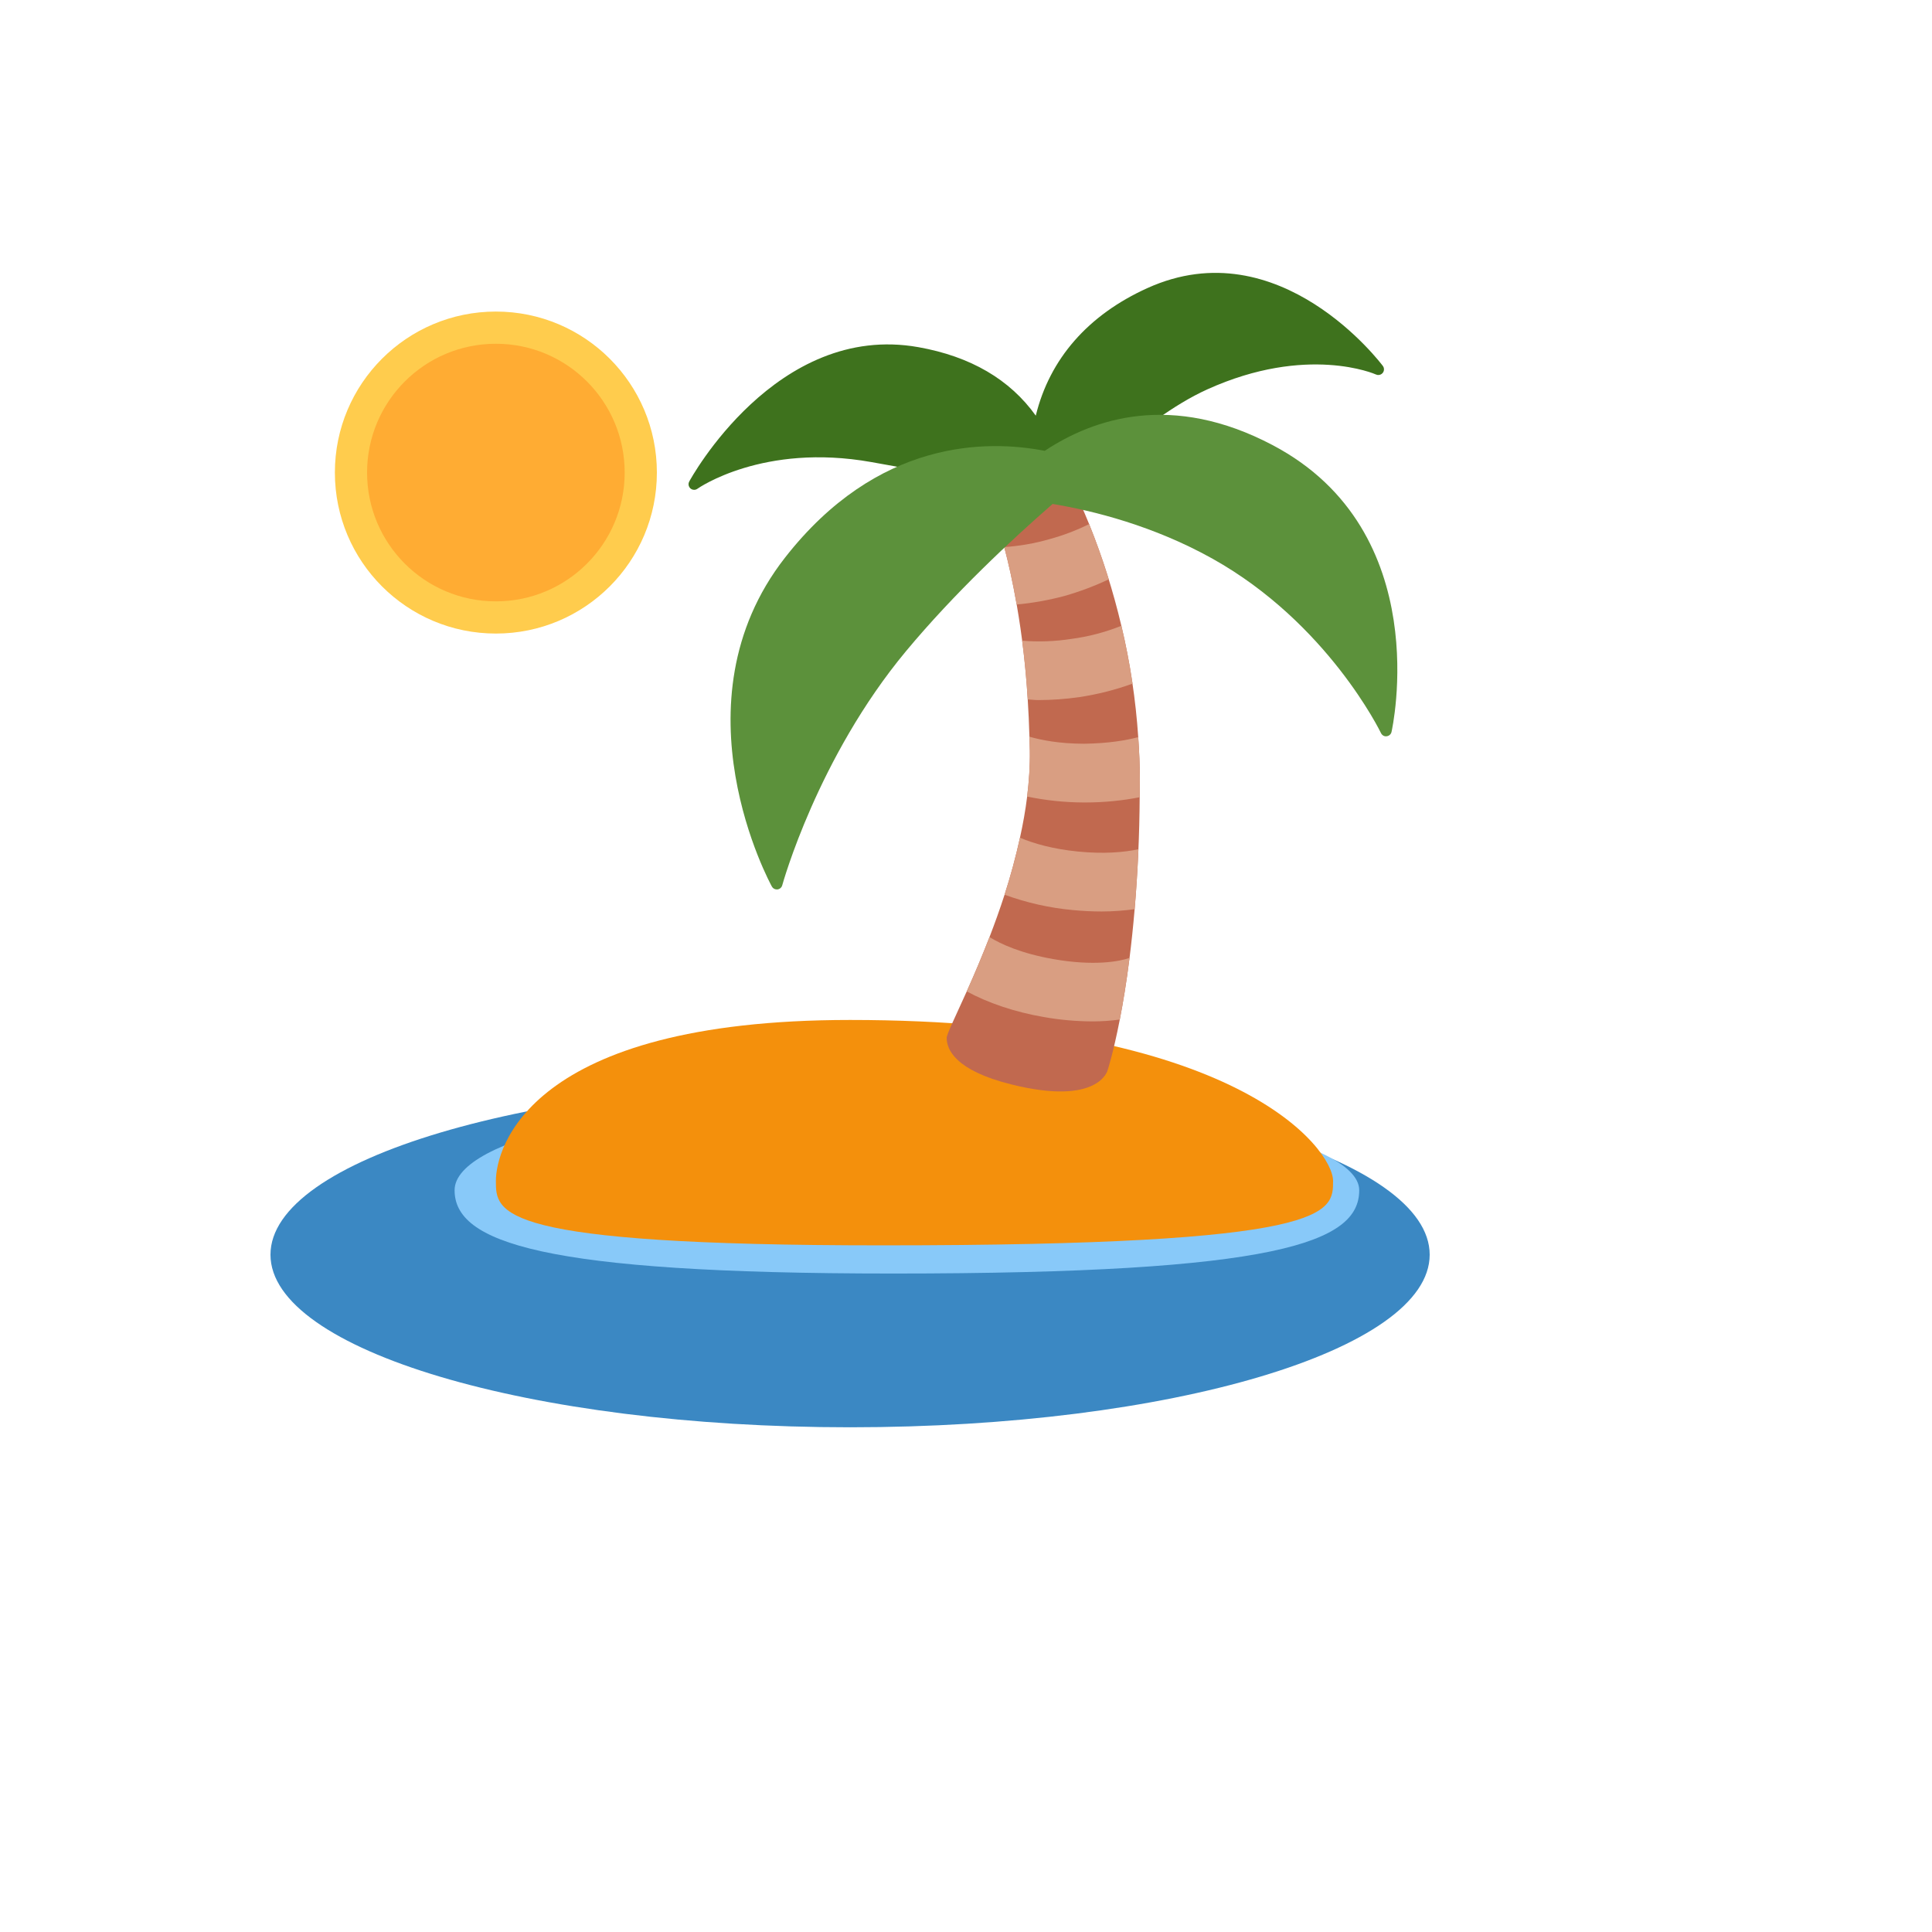
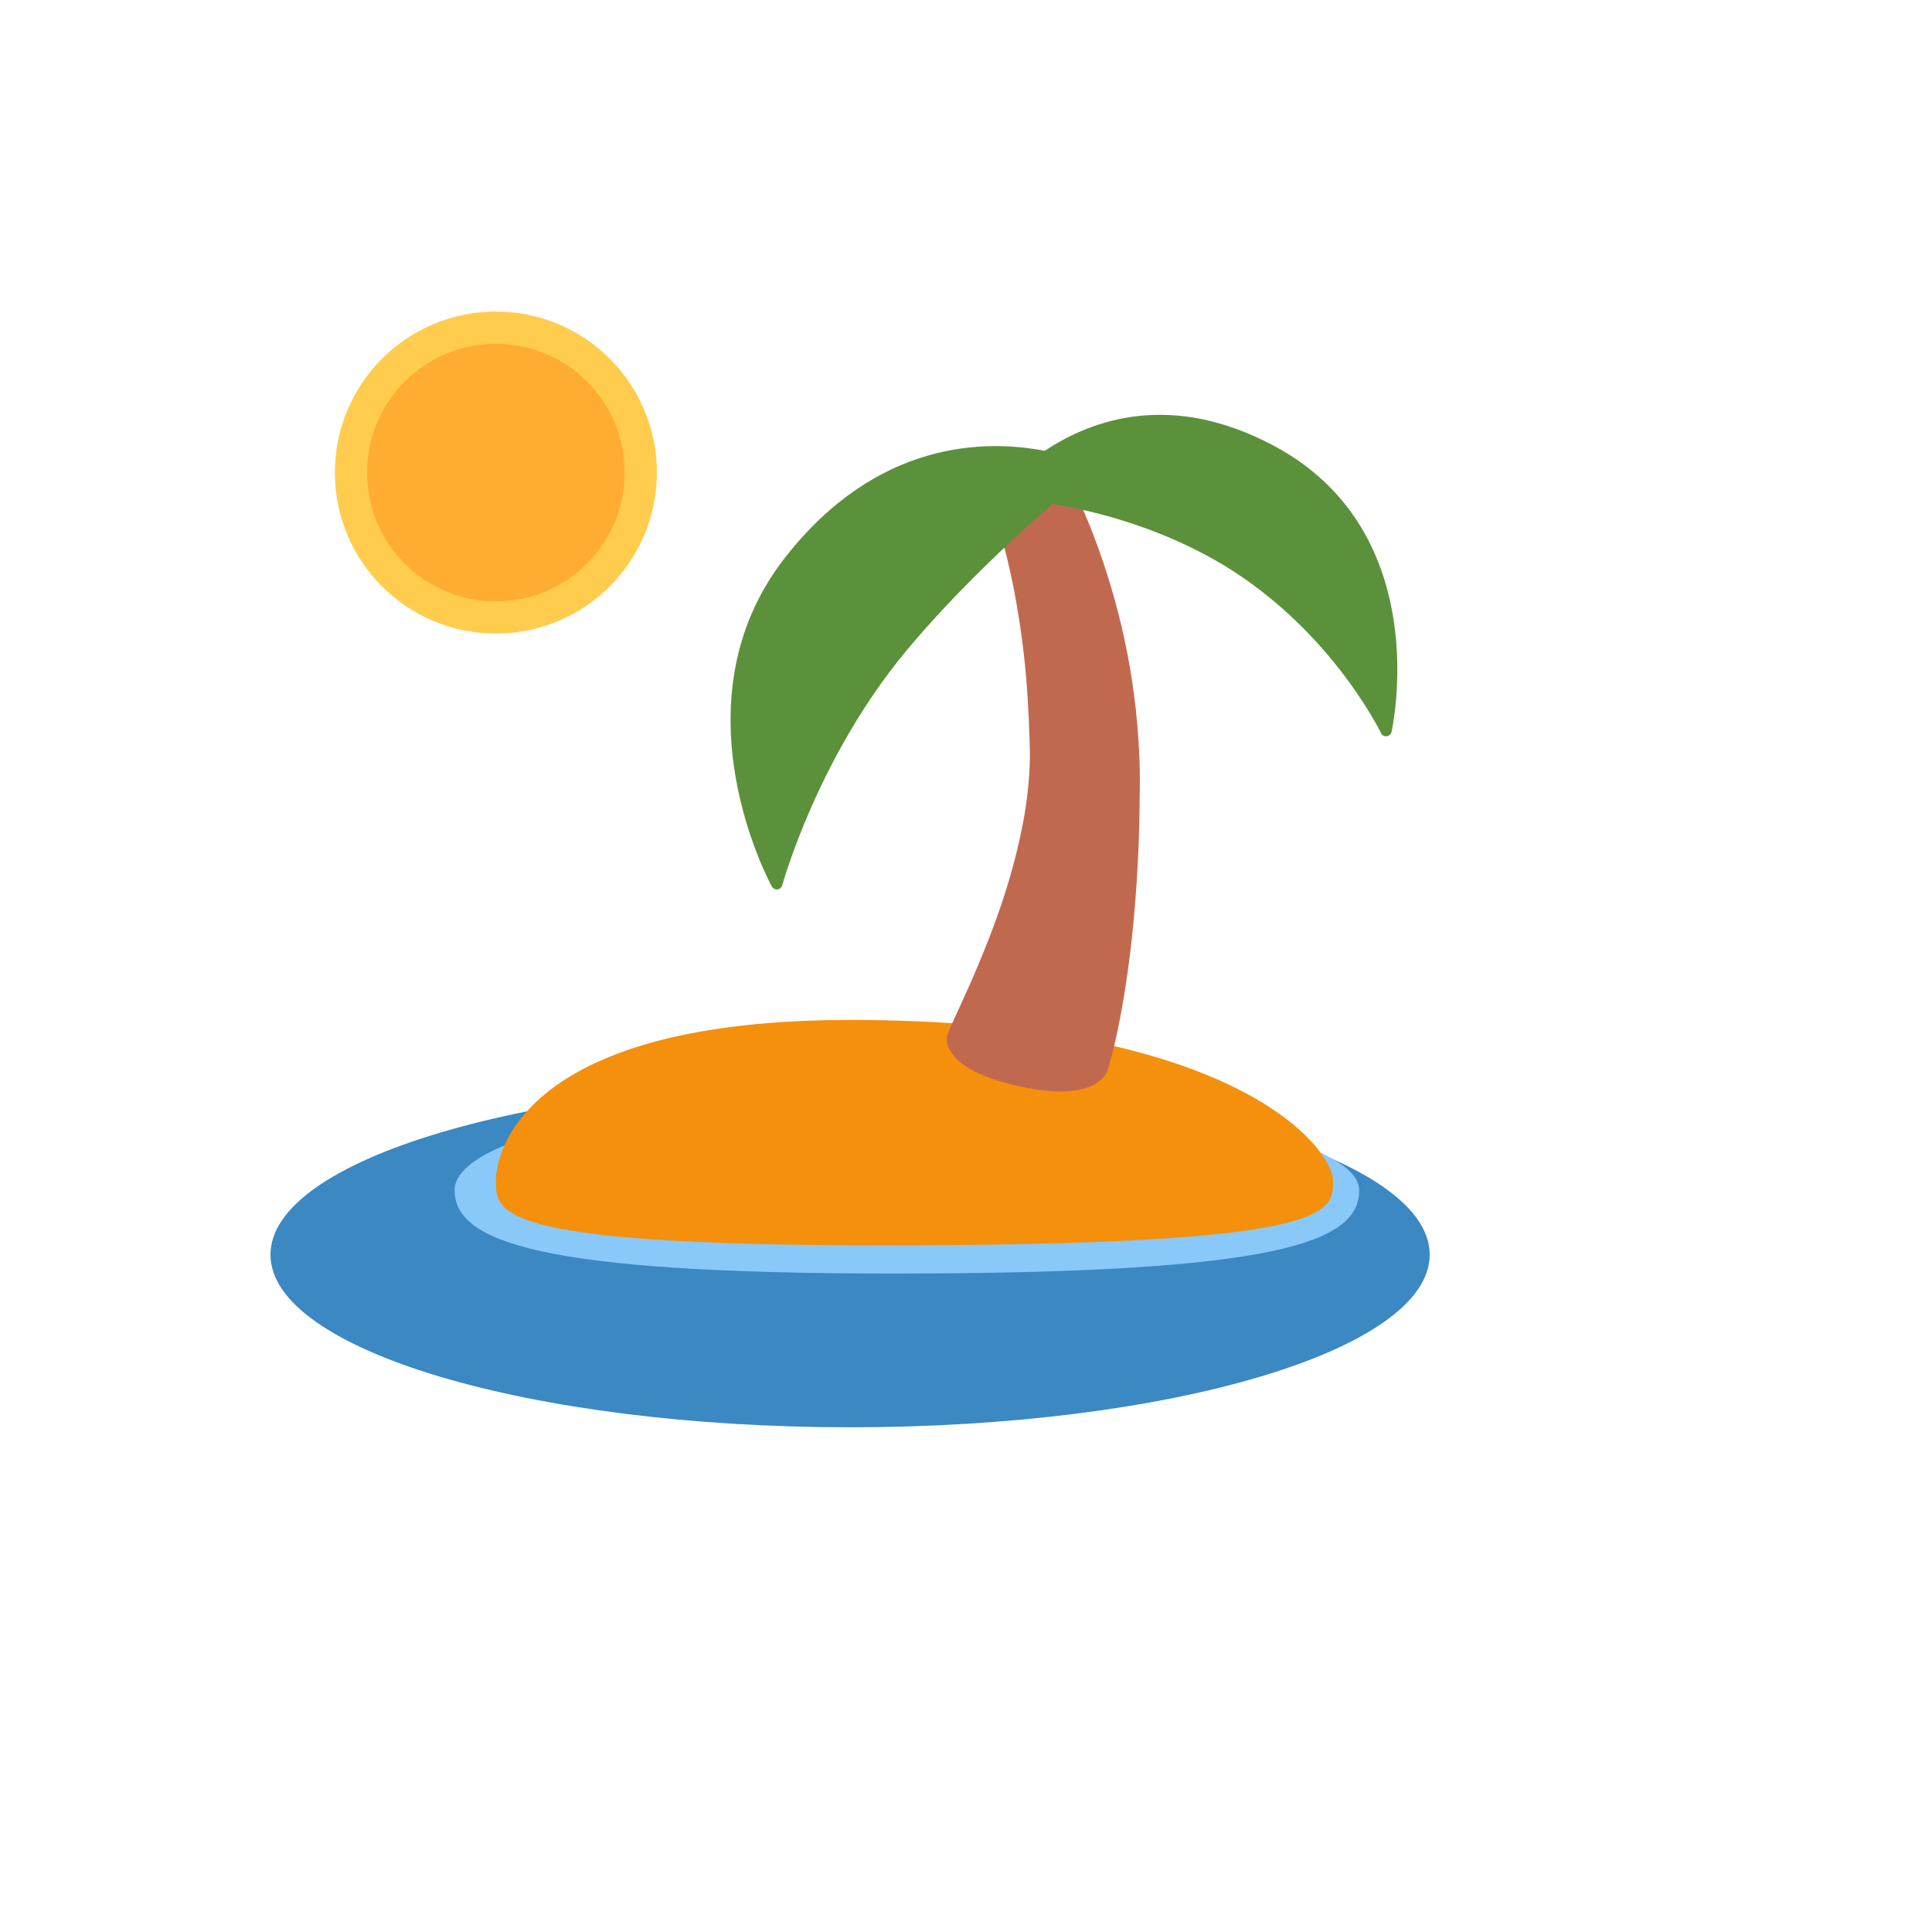
<svg xmlns="http://www.w3.org/2000/svg" version="1.1" width="100%" height="100%" id="svgWorkerArea" viewBox="-25 -25 625 625" style="background: white;">
  <defs id="defsdoc">
    <pattern id="patternBool" x="0" y="0" width="10" height="10" patternUnits="userSpaceOnUse" patternTransform="rotate(35)">
      <circle cx="5" cy="5" r="4" style="stroke: none;fill: #ff000070;" />
    </pattern>
  </defs>
  <g id="fileImp-332186489" class="cosito">
    <path id="ellipseImp-598665576" fill="#3B88C3" class="grouped" d="M62.5 380.893C62.5 350.046 146.408 325.06 250 325.06 353.592 325.06 437.5 350.046 437.5 380.893 437.5 411.74 353.592 436.726 250 436.726 146.408 436.726 62.5 411.74 62.5 380.893 62.5 380.893 62.5 380.893 62.5 380.893" />
    <path id="pathImp-431132626" fill="#88C9F9" class="grouped" d="M414.708 360.039C414.708 376.872 388.667 386.987 263.854 386.987 150.052 386.987 122.062 376.872 122.062 360.039 122.062 343.205 181.26 329.56 263.854 329.56 346.448 329.56 414.708 343.205 414.708 360.039 414.708 360.039 414.708 360.039 414.708 360.039" />
    <path id="pathImp-998948101" fill="#F4900C" class="grouped" d="M135.417 357.039C135.417 346.622 145.833 304.955 250 304.955 375 304.955 406.25 346.622 406.25 357.039 406.25 367.455 406.25 377.872 260.417 377.872 135.417 377.872 135.417 367.455 135.417 357.039 135.417 357.039 135.417 357.039 135.417 357.039" />
    <path id="circleImp-521031985" fill="#FFCC4D" class="grouped" d="M83.333 127.872C83.333 99.097 106.642 75.789 135.417 75.789 164.192 75.789 187.5 99.097 187.5 127.872 187.5 156.647 164.192 179.955 135.417 179.955 106.642 179.955 83.333 156.647 83.333 127.872 83.333 127.872 83.333 127.872 83.333 127.872" />
    <path id="circleImp-724520535" fill="#FFAC33" class="grouped" d="M93.75 127.872C93.75 104.852 112.397 86.205 135.417 86.205 158.436 86.205 177.083 104.852 177.083 127.872 177.083 150.892 158.436 169.539 135.417 169.539 112.397 169.539 93.75 150.892 93.75 127.872 93.75 127.872 93.75 127.872 93.75 127.872" />
    <path id="pathImp-247118116" fill="#C1694F" class="grouped" d="M343.219 213.466C342.406 201.324 340.581 189.272 337.76 177.435 335.119 166.222 331.633 155.225 327.333 144.539 323.406 134.862 320.312 129.33 320.312 129.33 320.312 129.33 293.406 132.799 293.406 132.799 293.406 132.799 296.51 139.278 299.875 151.976 301.24 157.132 302.635 163.33 303.896 170.56 305.664 180.72 306.856 190.973 307.469 201.268 307.719 205.122 307.896 209.143 308.021 213.331 308.062 214.851 308.135 216.32 308.156 217.882 308.229 222.768 307.885 227.737 307.281 232.695 306.729 237.164 305.927 241.612 304.958 246.018 303.589 252.24 301.924 258.392 299.969 264.455 298.417 269.247 296.76 273.841 295.094 278.164 292.794 284.085 290.337 289.945 287.729 295.737 284 304.049 281.25 309.591 281.25 310.747 281.25 314.403 283.854 321.237 302.083 325.789 330.583 332.914 333.333 321.164 333.333 321.164 333.333 321.164 335.146 315.664 337.25 304.841 338.292 299.497 339.396 292.893 340.406 284.893 341.01 280.112 341.573 274.851 342.052 269.132 343.072 257.082 343.618 244.996 343.688 232.903 343.708 231.07 343.75 229.299 343.75 227.414 343.75 222.632 343.531 218.007 343.219 213.466 343.219 213.466 343.219 213.466 343.219 213.466" />
-     <path id="pathImp-15580954" fill="#D99E82" class="grouped" d="M315.875 285.289C305.427 283.466 298.76 280.424 295.104 278.143 292.804 284.064 290.348 289.924 287.74 295.716 294.562 299.424 303.229 302.382 312.625 304.007 317.863 304.933 323.171 305.406 328.49 305.424 331.573 305.424 334.469 305.185 337.25 304.83 338.292 299.487 339.396 292.882 340.406 284.882 337.094 286.06 328.875 287.56 315.875 285.289 315.875 285.289 315.875 285.289 315.875 285.289M323.771 250.476C315.625 249.674 309.365 247.882 304.969 245.997 303.599 252.219 301.934 258.371 299.979 264.435 307.048 267.025 314.421 268.691 321.917 269.393 325.115 269.705 328.281 269.862 331.375 269.862 335.115 269.862 338.667 269.57 342.062 269.122 342.573 263.164 342.99 256.705 343.292 249.716 338.604 250.737 332.042 251.299 323.771 250.476 323.771 250.476 323.771 250.476 323.771 250.476M326.073 234.601C332.198 234.601 338.208 233.987 343.698 232.903 343.708 231.07 343.75 229.299 343.75 227.414 343.75 222.643 343.531 218.018 343.219 213.466 339.281 214.497 333.646 215.487 325.698 215.601 317.625 215.57 311.948 214.445 308.01 213.32 308.052 214.841 308.125 216.31 308.146 217.872 308.219 222.757 307.875 227.726 307.271 232.685 313.302 233.936 319.445 234.577 325.604 234.601 325.604 234.601 326.073 234.601 326.073 234.601 326.073 234.601 326.073 234.601 326.073 234.601M324.219 200.507C330.07 199.623 335.82 198.165 341.385 196.153 340.444 189.866 339.238 183.621 337.771 177.435 332.554 179.53 327.095 180.962 321.521 181.695 316.277 182.505 310.955 182.698 305.667 182.268 306.417 188.08 307.031 194.424 307.469 201.257 308.604 201.299 309.625 201.476 310.792 201.476 315.167 201.476 319.719 201.153 324.219 200.507 324.219 200.507 324.219 200.507 324.219 200.507M333.688 162.403C331.823 156.362 329.703 150.401 327.333 144.539 323.193 146.596 318.859 148.24 314.396 149.445 309.656 150.804 304.784 151.653 299.865 151.976 301.229 157.132 302.625 163.33 303.885 170.56 309.154 170.072 314.371 169.135 319.479 167.757 324.354 166.365 329.106 164.574 333.688 162.403 333.688 162.403 333.688 162.403 333.688 162.403" />
-     <path id="pathImp-88265200" fill="#3E721D" class="grouped" d="M422.385 93.424C422.052 92.987 389.031 48.81 346.208 68.185 326.969 76.882 314.562 91.101 310.073 109.466 301.698 97.747 288.969 90.31 272.115 87.31 226.062 79.101 198.24 130.257 197.969 130.768 197.293 131.988 198.191 133.483 199.585 133.459 199.965 133.452 200.331 133.327 200.635 133.101 200.844 132.945 221.854 118.237 256.844 124.476 277.331 128.071 297.702 132.298 317.927 137.153 318.576 137.312 319.262 137.11 319.719 136.622 319.948 136.372 343.708 110.841 365.552 100.966 397.885 86.341 419.938 96.049 420.135 96.153 421.423 96.733 422.854 95.701 422.712 94.297 422.68 93.983 422.568 93.683 422.385 93.424 422.385 93.424 422.385 93.424 422.385 93.424" />
    <path id="pathImp-494061281" fill="#5C913B" class="grouped" d="M386.76 119.028C354.115 101.789 328.74 110.372 312.979 120.841 294.094 117.185 258.802 117.122 228.896 155.466 192.177 202.528 224.385 261.216 224.708 261.81 225.031 262.393 225.646 262.737 226.302 262.737 226.302 262.737 226.521 262.726 226.521 262.726 227.254 262.634 227.859 262.106 228.052 261.393 228.167 260.987 239.479 220.07 268.083 185.664 283.719 166.862 302.385 149.476 315.521 138.028 328.75 140.226 348.188 145.091 367.281 155.757 404.5 176.57 421.573 211.789 421.74 212.143 422.073 212.83 422.792 213.31 423.583 213.174 424.353 213.095 424.985 212.532 425.156 211.778 425.302 211.122 439.656 146.966 386.76 119.028 386.76 119.028 386.76 119.028 386.76 119.028" />
  </g>
</svg>